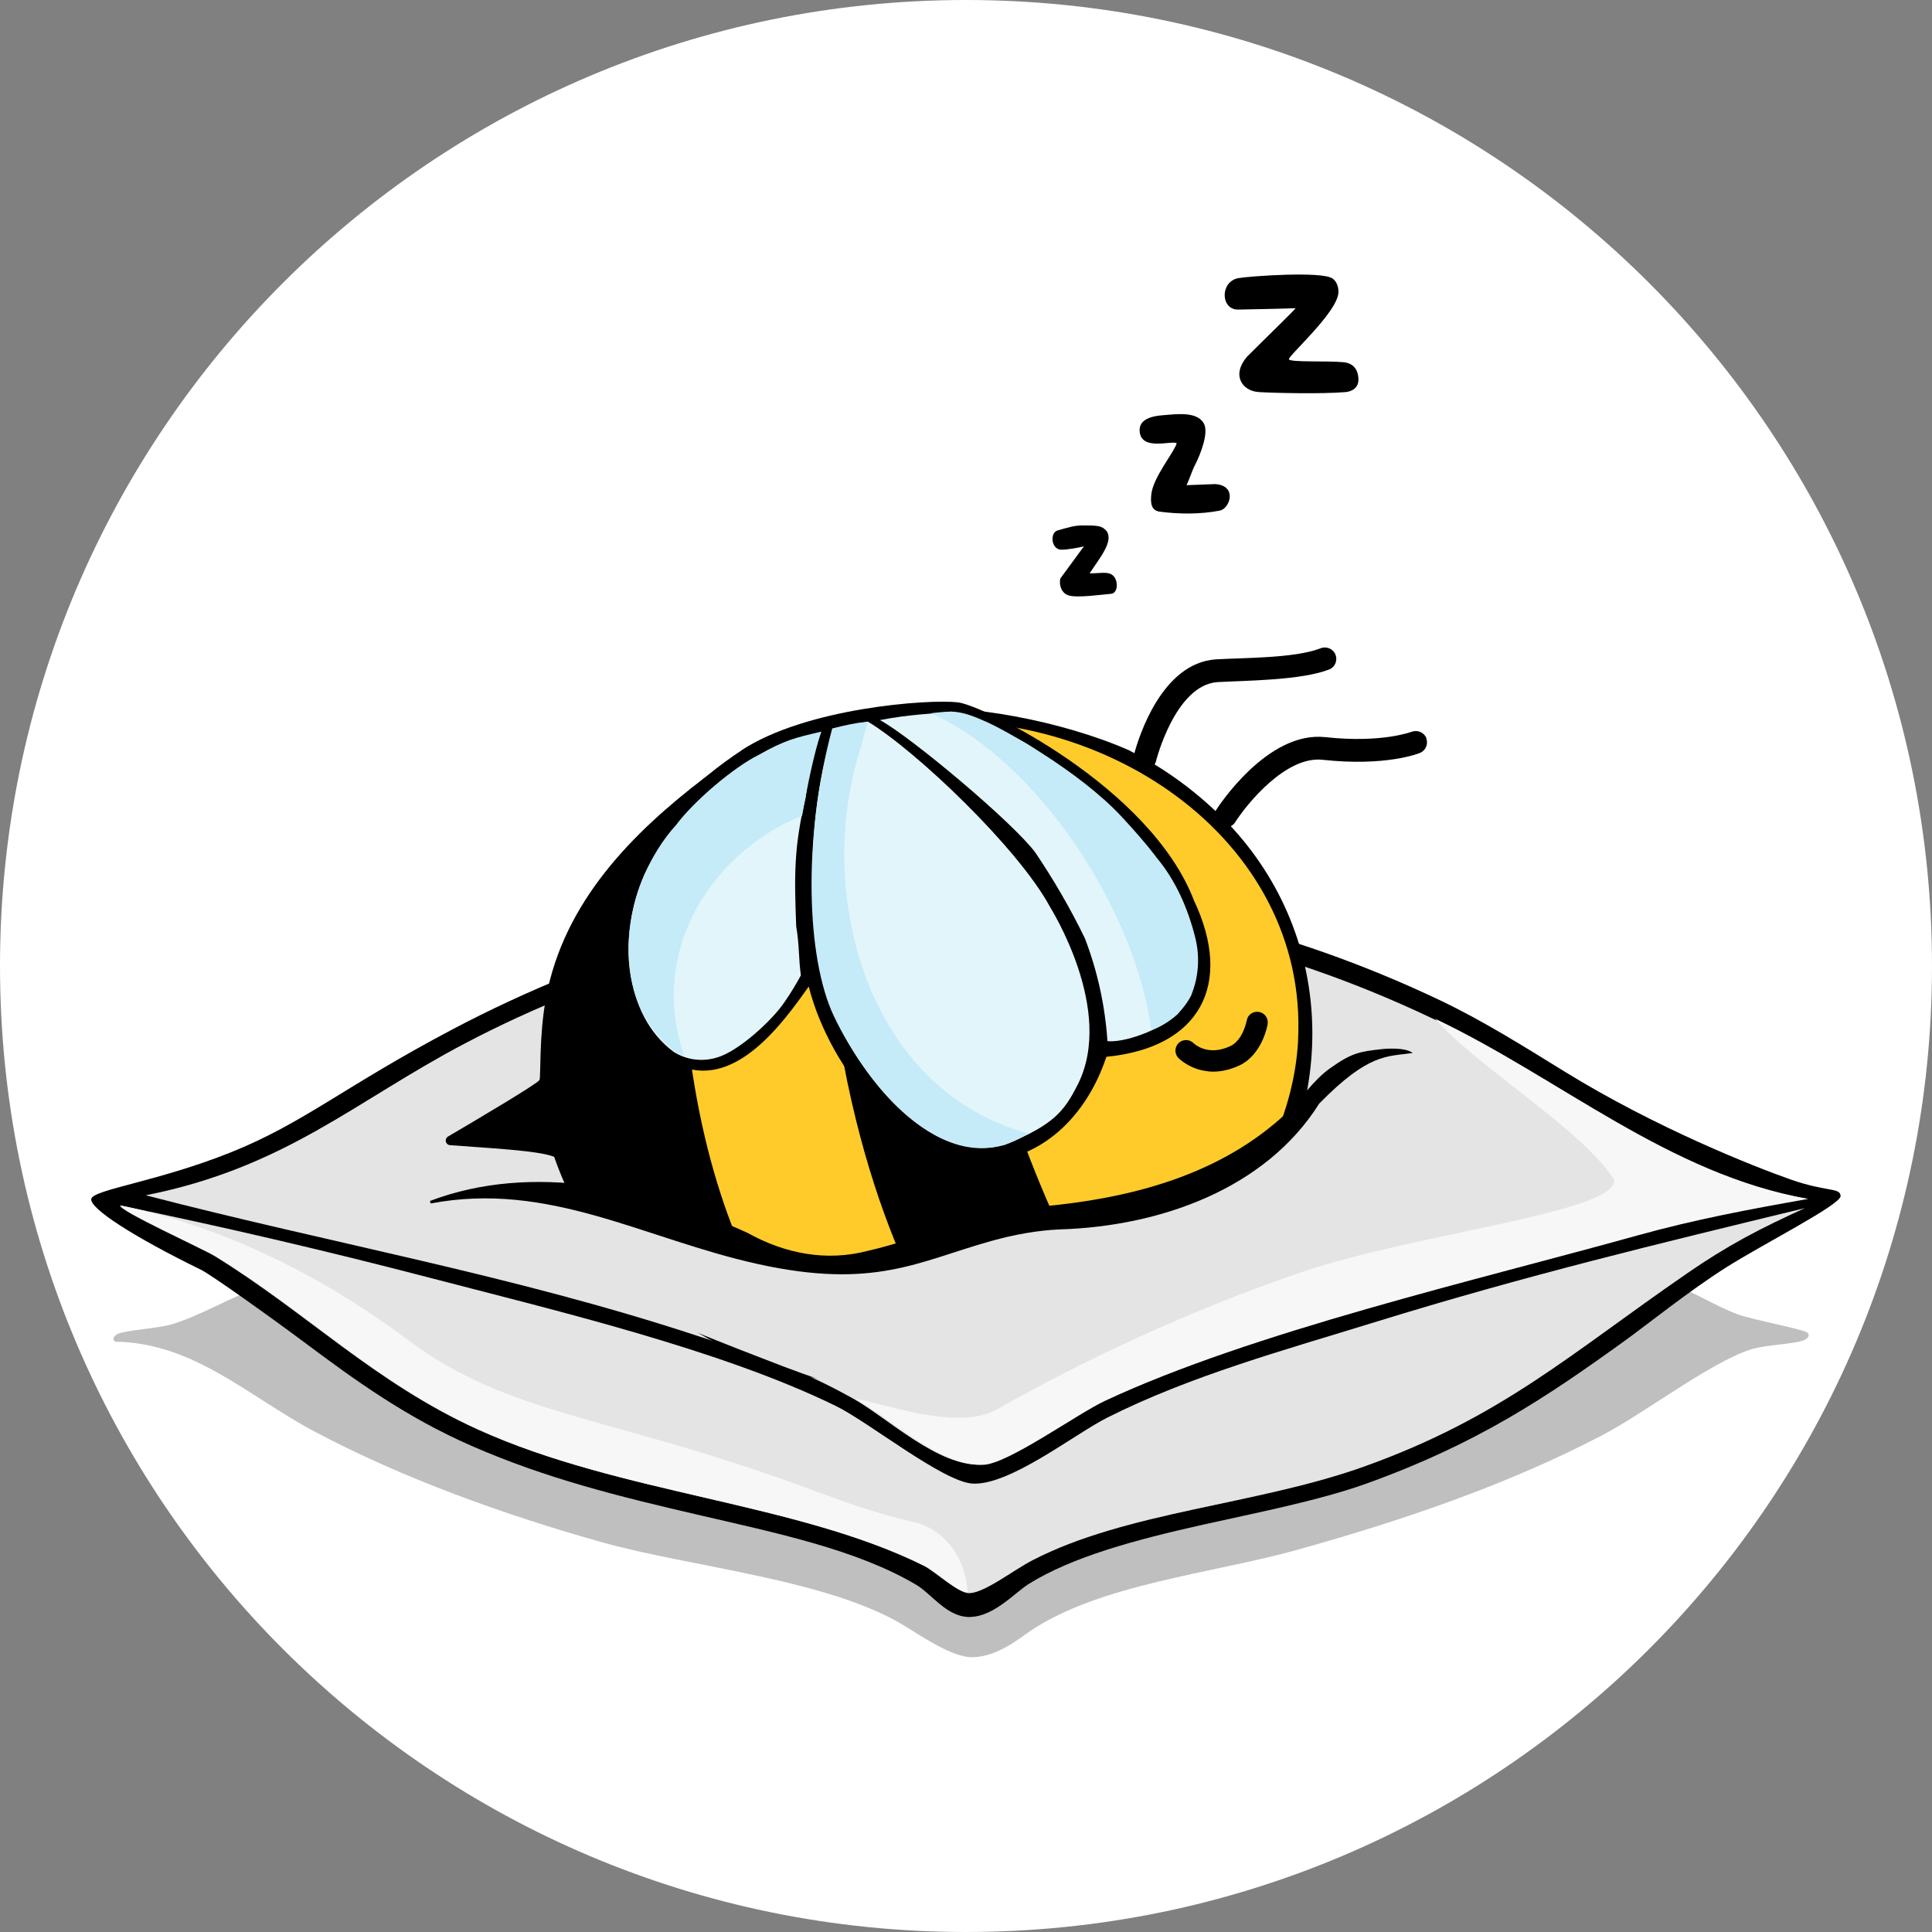
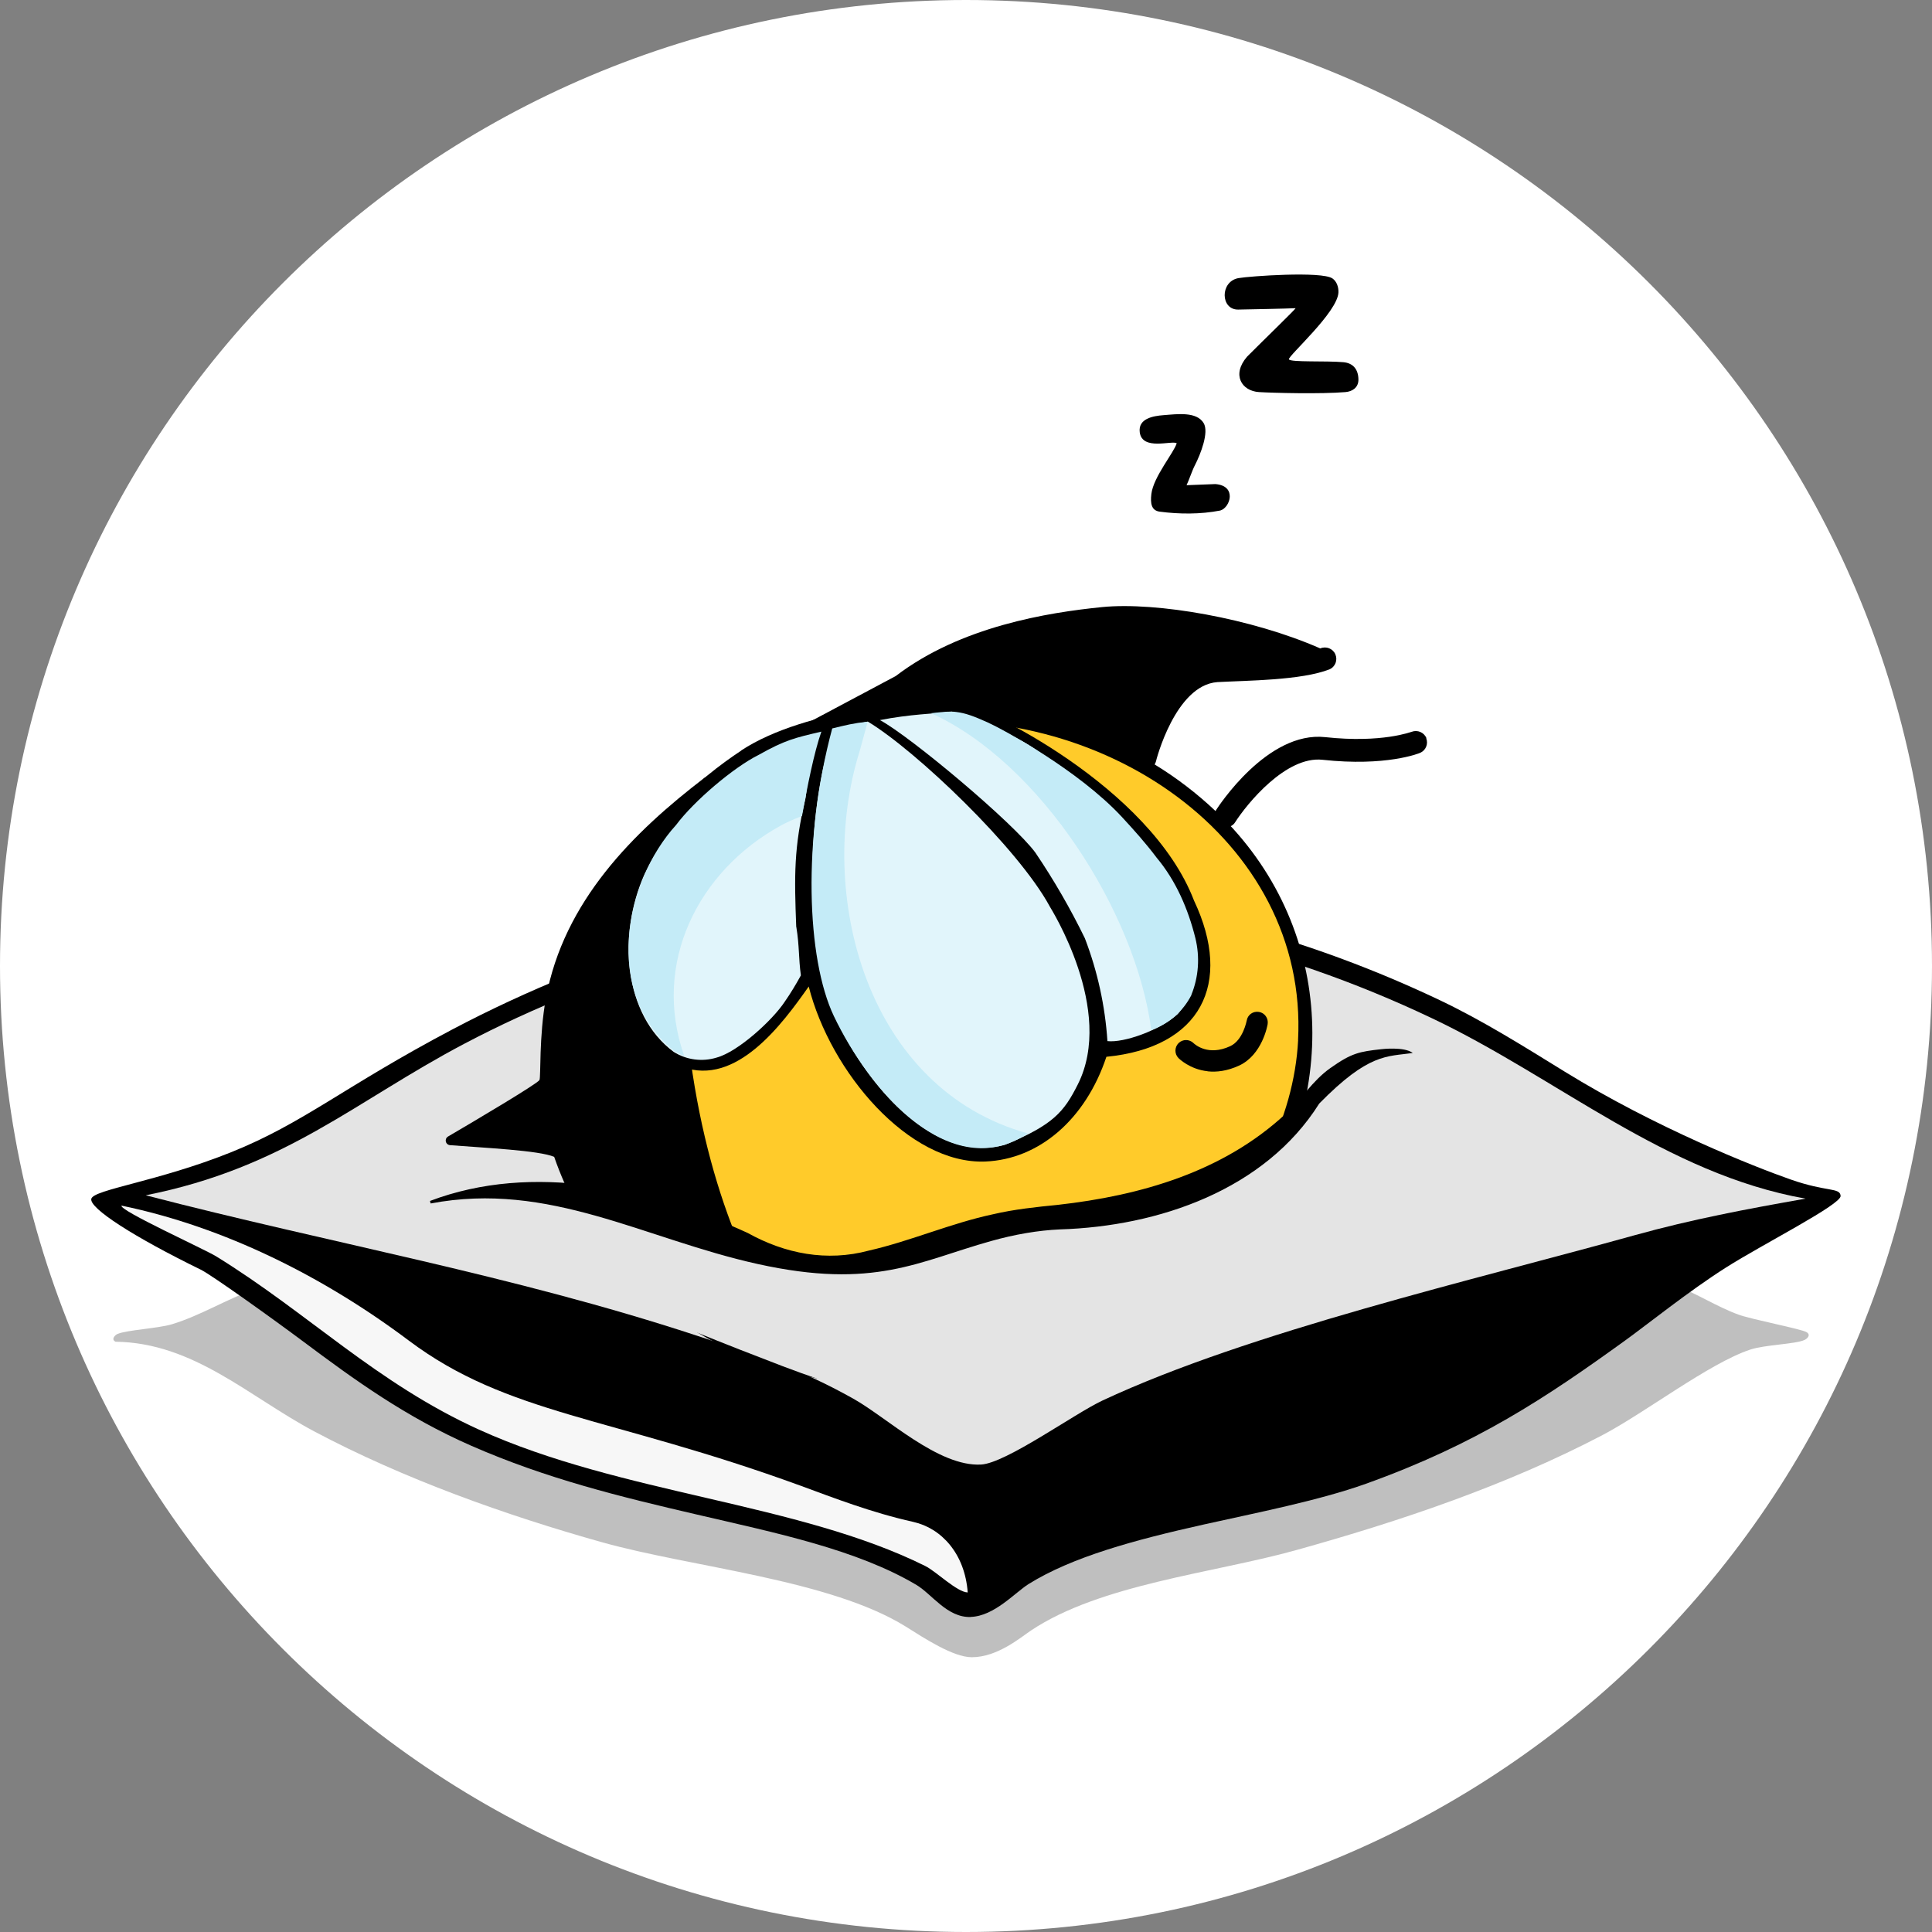
<svg xmlns="http://www.w3.org/2000/svg" id="Ebene_1" version="1.1" viewBox="0 0 224.3 224.3">
  <rect x="0" y="0" width="224.3" height="224.3" fill="#808080" stroke="none" />
  <defs>
    <style>
      .st0 {
        fill: #e4e4e4;
      }

      .st1 {
        fill: #e1f5fb;
      }

      .st2 {
        fill: #ffcb2a;
      }

      .st3 {
        fill: #fff;
      }

      .st4 {
        fill: #f7f7f7;
      }

      .st5 {
        fill: #bfbfbf;
      }

      .st6 {
        fill: #c4ebf7;
      }
    </style>
  </defs>
  <path id="Pfad_1694" class="st3" d="M112.15,0c61.94,0,112.15,50.21,112.15,112.15s-50.21,112.15-112.15,112.15S0,174.09,0,112.15H0C0,50.21,50.21,0,112.15,0Z" />
  <g>
    <path class="st5" d="M29.57,149.68c16.65,11.44,25.17,17.84,45.35,23.52,9.61,2.7,22.47,4.1,31.22,8.37,2.16,1.05,4.86,4,7.24,3.62.82-.13,7.58-4.56,10.18-5.43,13.76-4.61,27.57-5.75,41.62-11.76,11.84-5.07,19.12-11.6,29.29-18.77,2.51.93,4.83,2.47,7.35,3.39,1.52.56,7.32,1.67,7.92,2.04.54.33.06.77-.23.9-1.05.5-4.59.55-6.33,1.13-4.8,1.61-12.22,7.35-17.19,9.95-11.18,5.84-23.45,9.97-35.6,13.35-9.49,2.64-22.65,3.93-30.7,9.31-1.2.8-3.88,3.1-6.87,3.1-2.18,0-5.57-2.25-7.65-3.55-8.78-5.47-24.84-6.88-35.21-9.78-11.25-3.15-23.17-7.41-33.48-12.89-7.58-4.03-13.99-10.29-23.07-10.41-.57-.3-.01-.8.23-.9,1.05-.46,4.71-.64,6.33-1.13,3.34-1.02,6.34-2.91,9.61-4.07Z" />
    <path d="M112.69,187.73c-2.74.08-4.49-2.66-6.32-3.74-6.95-4.11-16.25-6.01-25.44-8.15-8.96-2.08-17.46-4.16-26.19-7.98-7.65-3.35-13.6-7.68-19.45-12.05-3.6-2.69-10.71-7.78-11.97-8.4-7.86-3.84-12.97-7.15-12.72-8.23s7.73-2,16.21-5.4,13.12-7.63,25.77-14.3c17.23-9.08,37.67-15.31,55.51-16.08,1.54-.07,3.12-.1,4.67-.1,17.96,0,36.78,4.44,54.42,12.83,4.98,2.37,9.75,5.37,14.42,8.25,10.64,6.57,22.03,11.06,26.27,12.55s5.74.91,5.82,1.91-8.98,5.57-13.3,8.31-9.17,6.64-11.72,8.48c-9.17,6.62-17.21,12.01-30.09,16.63-5.45,1.95-12.77,3.38-18.87,4.74-8.01,1.79-15.21,3.74-20.29,6.9-1.57.98-3.99,3.74-6.73,3.82Z" />
    <path class="st0" d="M108.62,105.8c19.88-.85,39.85,3.96,57.68,12.44,14.51,6.9,27.08,18.04,43.32,20.92-6.82,1.2-13.21,2.4-19.89,4.26-18.49,5.15-44.68,11.2-61.74,19.18-3.25,1.52-11.17,7.26-14.08,7.43-4.96.28-10.9-5.44-14.85-7.65-6.46-3.62-11.13-5-18.18-7.32-21.46-7.05-42.29-10.66-63.96-16.29,16.18-3.21,24.31-10.92,36.96-17.58,16.16-8.52,36.41-14.6,54.74-15.38Z" />
-     <path class="st0" d="M195.82,147.87c-13.41,9.22-21.43,16.66-37.44,22.39-12.44,4.46-27.63,5.23-38.54,10.9-2.29,1.19-5.64,3.85-7.38,3.8-1.26-.03-3.91-2.52-5.2-3.17-14.82-7.37-35.29-8.34-51.8-15.83-11.94-5.42-19.85-13.55-30.54-20.13-1.31-.81-11.29-5.34-10.97-5.88,11.99,2.48,23.99,5.28,35.85,8.37,14.6,3.81,33.91,8.37,47.28,14.93,3.79,1.86,12.41,8.79,15.83,8.99,4.3.25,11.82-5.73,15.63-7.65,9.62-4.85,20.58-7.85,31.04-11.08,17.63-5.45,32.84-9.09,49.96-13.25-5.4,2.47-8.85,4.26-13.73,7.61Z" />
    <g>
-       <path d="M81.79,90.3c-8.24,6.3-16.34,14.32-18.41,25.59-.82,4.46-.57,9.14-.75,9.5-.22.42-7.47,4.72-10.62,6.56-.15.09-.25.24-.26.42-.02.3.19.55.49.58,3.94.31,10.4.61,12.1,1.36,11.44,32.97,59.08,34.73,79.37,9.64,11.4-14.1,11.85-34.05-.55-47.74-.08-.08-.17-.19-.27-.29.2-.11.38-.25.5-.45,1.39-2.17,5.91-7.73,10.16-7.26,7.36.8,11.18-.74,11.33-.81.65-.28.96-1.03.7-1.69h.02s.01,0,.01,0c-.27-.68-1.04-1.01-1.72-.75-.03-.01-3.42,1.34-10.03.62-6.73-.74-12.44,8.1-12.68,8.47-.02.03-.04.07-.05.12-2.16-2.05-4.54-3.87-7.08-5.42.06-.11.12-.22.15-.34.01-.09,2.24-8.87,7.14-9.22,3.53-.19,9.73-.2,13.01-1.48.68-.3.97-1.08.68-1.75s-1.08-.97-1.75-.68c-3.01,1.15-8.91,1.08-12.13,1.27-6.28.44-8.93,9.01-9.45,10.89-.2-.11-.4-.22-.61-.33h0c-7.96-3.5-19.02-5.42-25.32-4.8-6.29.63-16.43,2.24-23.97,8.01Z" />
+       <path d="M81.79,90.3c-8.24,6.3-16.34,14.32-18.41,25.59-.82,4.46-.57,9.14-.75,9.5-.22.42-7.47,4.72-10.62,6.56-.15.09-.25.24-.26.42-.02.3.19.55.49.58,3.94.31,10.4.61,12.1,1.36,11.44,32.97,59.08,34.73,79.37,9.64,11.4-14.1,11.85-34.05-.55-47.74-.08-.08-.17-.19-.27-.29.2-.11.38-.25.5-.45,1.39-2.17,5.91-7.73,10.16-7.26,7.36.8,11.18-.74,11.33-.81.65-.28.96-1.03.7-1.69h.02s.01,0,.01,0c-.27-.68-1.04-1.01-1.72-.75-.03-.01-3.42,1.34-10.03.62-6.73-.74-12.44,8.1-12.68,8.47-.02.03-.04.07-.05.12-2.16-2.05-4.54-3.87-7.08-5.42.06-.11.12-.22.15-.34.01-.09,2.24-8.87,7.14-9.22,3.53-.19,9.73-.2,13.01-1.48.68-.3.97-1.08.68-1.75s-1.08-.97-1.75-.68h0c-7.96-3.5-19.02-5.42-25.32-4.8-6.29.63-16.43,2.24-23.97,8.01Z" />
      <path id="Pfad_12522" class="st2" d="M150.71,120.76c-.97,18.34-18.96,36.84-42.83,38.09-5.14.27-10.41.08-14.83-1.53-5.91-8.03-11.38-19.98-13.26-37.42-1.8-16.87,1.31-27.63,1.98-28.09,6.45-4.2,13.78-6.84,21.43-7.74,24.72-3.17,48.73,13.43,47.5,36.7" />
-       <path id="Pfad_12552" d="M97.41,84.05s2.75-.88,8.98-1.01c6.32-.15,8.93.48,8.93.48,0,0-3.41,16.09-.95,32.81,2.45,16.73,14.77,38.64,14.77,38.64,0,0-1.96,1.8-7.92,3.27-5.96,1.48-8.84,1.16-8.84,1.16,0,0-9.12-10.29-14.01-33.81s-.97-41.53-.97-41.53" />
      <path d="M86.06,87.14c-4.73,3.11-12.62,9.63-14.29,17.72-1.35,6.54.27,16.38,7.44,19,6.26,2.3,11.58-4.92,14.68-9.33,2.51,9.92,11.62,20.67,20.5,20.32,6.24-.25,11.64-4.89,14.06-12.16,10.92-1.06,14.75-8.45,10.17-18.14-5.07-13.22-24.54-22.68-27.41-23.01-3.43-.39-17.62.63-25.15,5.58Z" />
      <g>
        <g>
          <path id="Pfad_12442" class="st1" d="M92.45,107.61c.37,2.26.25,3.59.53,5.63-.58,1.06-1.2,2.09-1.89,3.08-1.39,2.1-5.37,5.77-7.88,6.46-1.68.52-3.51.28-5-.66-5.83-4.32-6.51-13.64-3.39-20.61,2.41-5.2,6.67-9.31,11.94-11.53.39-.15,4.99-2.44,6.91-2.57.19,1.45.25,2.62-.15,5.25-1.36,5.75-1.31,8.97-1.08,14.95" />
          <path id="Pfad_12452" class="st6" d="M79.43,122.58c-.43-.16-.86-.38-1.24-.63-8.22-6.67-5.68-19.61.3-26.17,2.09-2.8,6.69-6.7,9.59-8.14,3.06-1.72,4.15-1.97,7.28-2.7-.85,2.42-1.64,6.41-2.25,9.8-1.25.48-1.93.81-2.54,1.15-9.48,5.23-14.94,15.92-11.13,26.71" />
        </g>
        <g>
          <path id="Pfad_12462" class="st1" d="M121.85,105.2c.11.21,7.65,12.07,3.27,20.72-1.58,3.13-2.81,4.68-8.48,7-7.54,2.02-14.59-5.31-18.59-12.67-4.98-9.18-4.47-26-1.42-34.93,1.91-.49,1.9-1.15,4.13-1.54,5.57,3.36,17.4,14.63,21.1,21.43" />
          <path id="Pfad_12472" class="st6" d="M99.81,87.18c-5.2,16.64.81,39.26,19.53,44.41-9,5.98-18.4-4.95-22.53-13.62-3.18-6.7-3.65-20.55-.19-33.4,1.65-.4,2.41-.6,4.12-.79l-.93,3.4Z" />
        </g>
        <g>
          <path id="Pfad_12482" class="st1" d="M125.9,91.52c5.06,4.53,6.62,6.28,9.88,11.3,2.79,4.31,5.01,10,.96,14.9-2.11,1.91-6.28,3.37-8.17,3.15-.27-4.09-1.15-8.11-2.62-11.94-1.68-3.45-3.6-6.77-5.75-9.95-2.53-3.43-14.41-13.41-18.04-15.38,3.53-.69,6.24-.73,8.21-.97.15-.23,6.16,2.02,7.11,2.82,3.18,1.42,5.67,3.9,8.39,6.07" />
          <path id="Pfad_12512" class="st6" d="M138.32,115.52c-.97,1.9-2.63,3.36-4.66,4.07-1.77-13.64-12.89-31.07-25.57-36.79,1.54-.16,2.13-.24,2.94-.14,1.05.13,2.02.48,3.66,1.22s10.49,5.5,15.57,10.98c1.42,1.54,2.76,3.03,4.02,4.71,2.24,2.67,3.66,5.96,4.5,9.34.54,2.21.38,4.51-.47,6.6" />
        </g>
      </g>
      <path d="M140.21,124.37c-2.07-.22-3.31-1.45-3.39-1.53-.48-.48-.47-1.26.01-1.74.48-.47,1.25-.47,1.73,0,.18.17,1.71,1.54,4.26.36,1.5-.69,1.91-2.95,1.92-2.97.11-.67.72-1.12,1.42-1.01.67.11,1.12.74,1.01,1.42-.02.14-.62,3.56-3.31,4.81-1.39.64-2.62.78-3.65.67Z" />
    </g>
    <g>
      <path class="st0" d="M56.94,142.81c-4.87-5.04,5.19-9.42,30.93,1.5,10.97,4.66,18.29-2.33,33.92-3.33,20.95-1.34,27.93-10.97,32.26-16.29s14.3,20.95,14.3,20.95l-54.54,19.62s-11.27-2.2-22.95-6.65c-12.84-4.9-30.33-12.08-33.92-15.8Z" />
      <path d="M49.91,139.43c11.98-4.54,25.61-1.47,36.89,3.71,4.35,2.42,9.19,3.36,14.07,2.05,4.87-1.11,9.5-3.17,14.43-4.22,2.43-.57,5.07-.85,7.52-1.09,9.62-1.08,19.17-3.83,26.41-10.54,1.82-1.64,3.1-3.84,5.22-5.34,2.47-1.75,3.37-1.91,5.91-2.19,0,0,2.66-.33,3.66.44-3.01.43-5.1,0-10.86,5.87-6.3,10.02-18.65,14.26-30.1,14.61-2.53.11-5.26.58-8.03,1.36-8.39,2.35-13.52,5.65-27.05,2.66-13.17-2.91-24.21-9.65-37.98-7.03,0,0-.08-.29-.08-.29h0Z" />
    </g>
-     <path class="st4" d="M166.61,118.27c14.51,6.9,27.08,18.04,43.32,20.92-6.82,1.2-13.21,2.4-19.89,4.26-18.49,5.15-44.68,11.2-61.74,19.18-3.25,1.52-11.17,7.26-14.08,7.43-4.96.28-10.9-5.44-14.85-7.65,3,.41,11.77,3.85,16.43,1.19,9.25-5.29,22.24-11.49,35.47-15.96,13.23-4.47,36.36-6.87,36.14-10.64-3.55-5.76-15.81-13.03-20.79-18.72Z" />
    <path class="st4" d="M112.36,184.88c-1.26-.03-3.65-2.43-4.94-3.07-14.82-7.37-35.29-8.34-51.8-15.83-11.94-5.42-19.85-13.55-30.54-20.13-1.31-.81-11.29-5.34-10.97-5.88,11.99,2.48,23.54,8.3,33.34,15.66,11.53,8.65,23.33,8.76,45.61,16.9,3.68,1.35,8.09,3.07,12.97,4.16,3.24.72,5.99,3.66,6.32,8.2Z" />
    <g>
      <path d="M149.65,41.72c.15.36,4.36.15,6.31.33,1.13.1,1.73.83,1.75,1.99.02,1-.77,1.42-1.5,1.48-2.85.24-8.41.1-10.04,0-2-.12-3.21-2-1.39-4.11,1.97-1.98,5.69-5.57,5.63-5.63-.96.05-5.45.14-6.66.16-2.06.03-2.13-3.25.02-3.65,1.28-.23,9.69-.83,10.93.04.49.34.71,1,.69,1.6-.06,2.3-5.9,7.43-5.75,7.79Z" />
      <path d="M137.76,56.33l3.33-.13c2.56.19,1.73,2.75.58,3.07-2.3.45-4.77.43-7.04.13-.96-.13-1.09-.96-.96-2.05.23-1.98,2.65-4.84,2.94-5.89-.55-.36-4.01.9-4.29-1.28-.2-1.59,1.56-1.89,2.75-1.98,1.66-.13,3.85-.43,4.67.92.64,1.06-.35,3.6-1.02,4.9-.31.59-.67,1.7-.96,2.3Z" />
-       <path d="M128.47,61.65c.84,1.21-.76,3.06-1.97,4.92,1.15,0,1.99-.22,2.56.13.84.52.77,2.18-.06,2.24-1.04.08-3.9.5-4.93.19-.8-.24-1.17-1.18-.96-1.98l2.73-3.72c-.58.15-1.9.39-2.6.39-1.22,0-1.38-1.98-.45-2.24,1.15-.32,1.92-.58,2.88-.58,1.79,0,2.24.02,2.8.65Z" />
    </g>
  </g>
</svg>